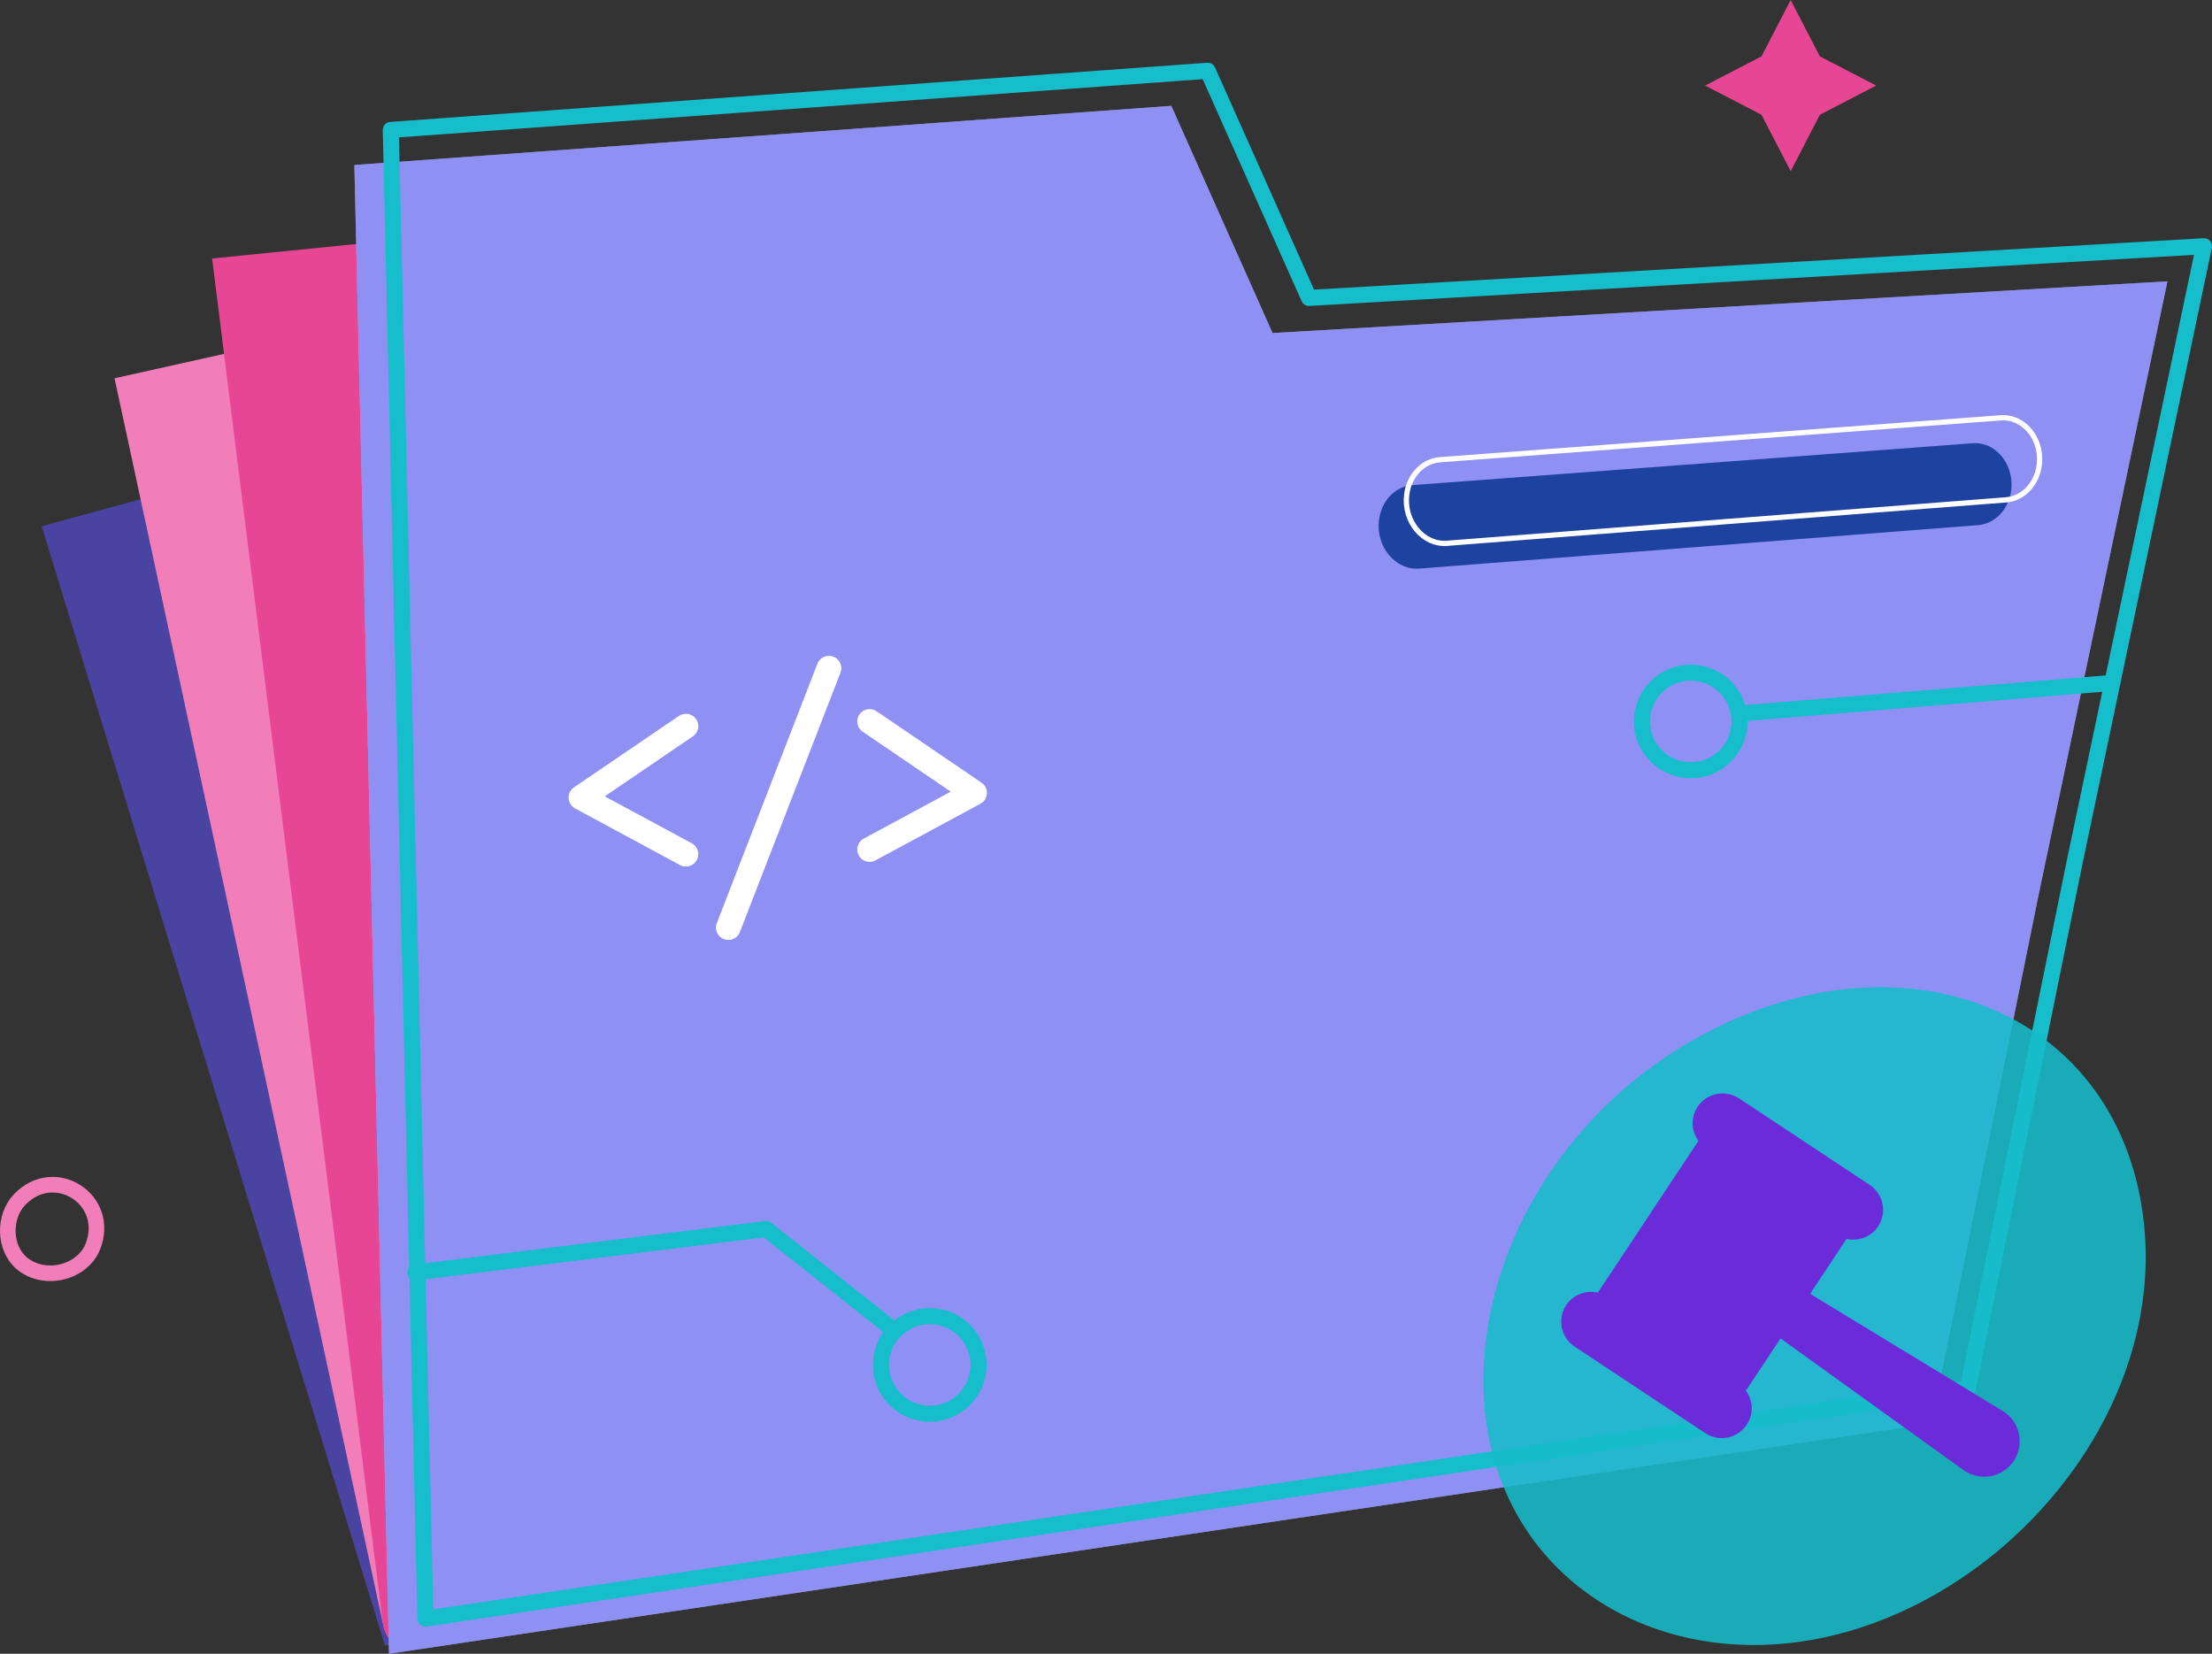
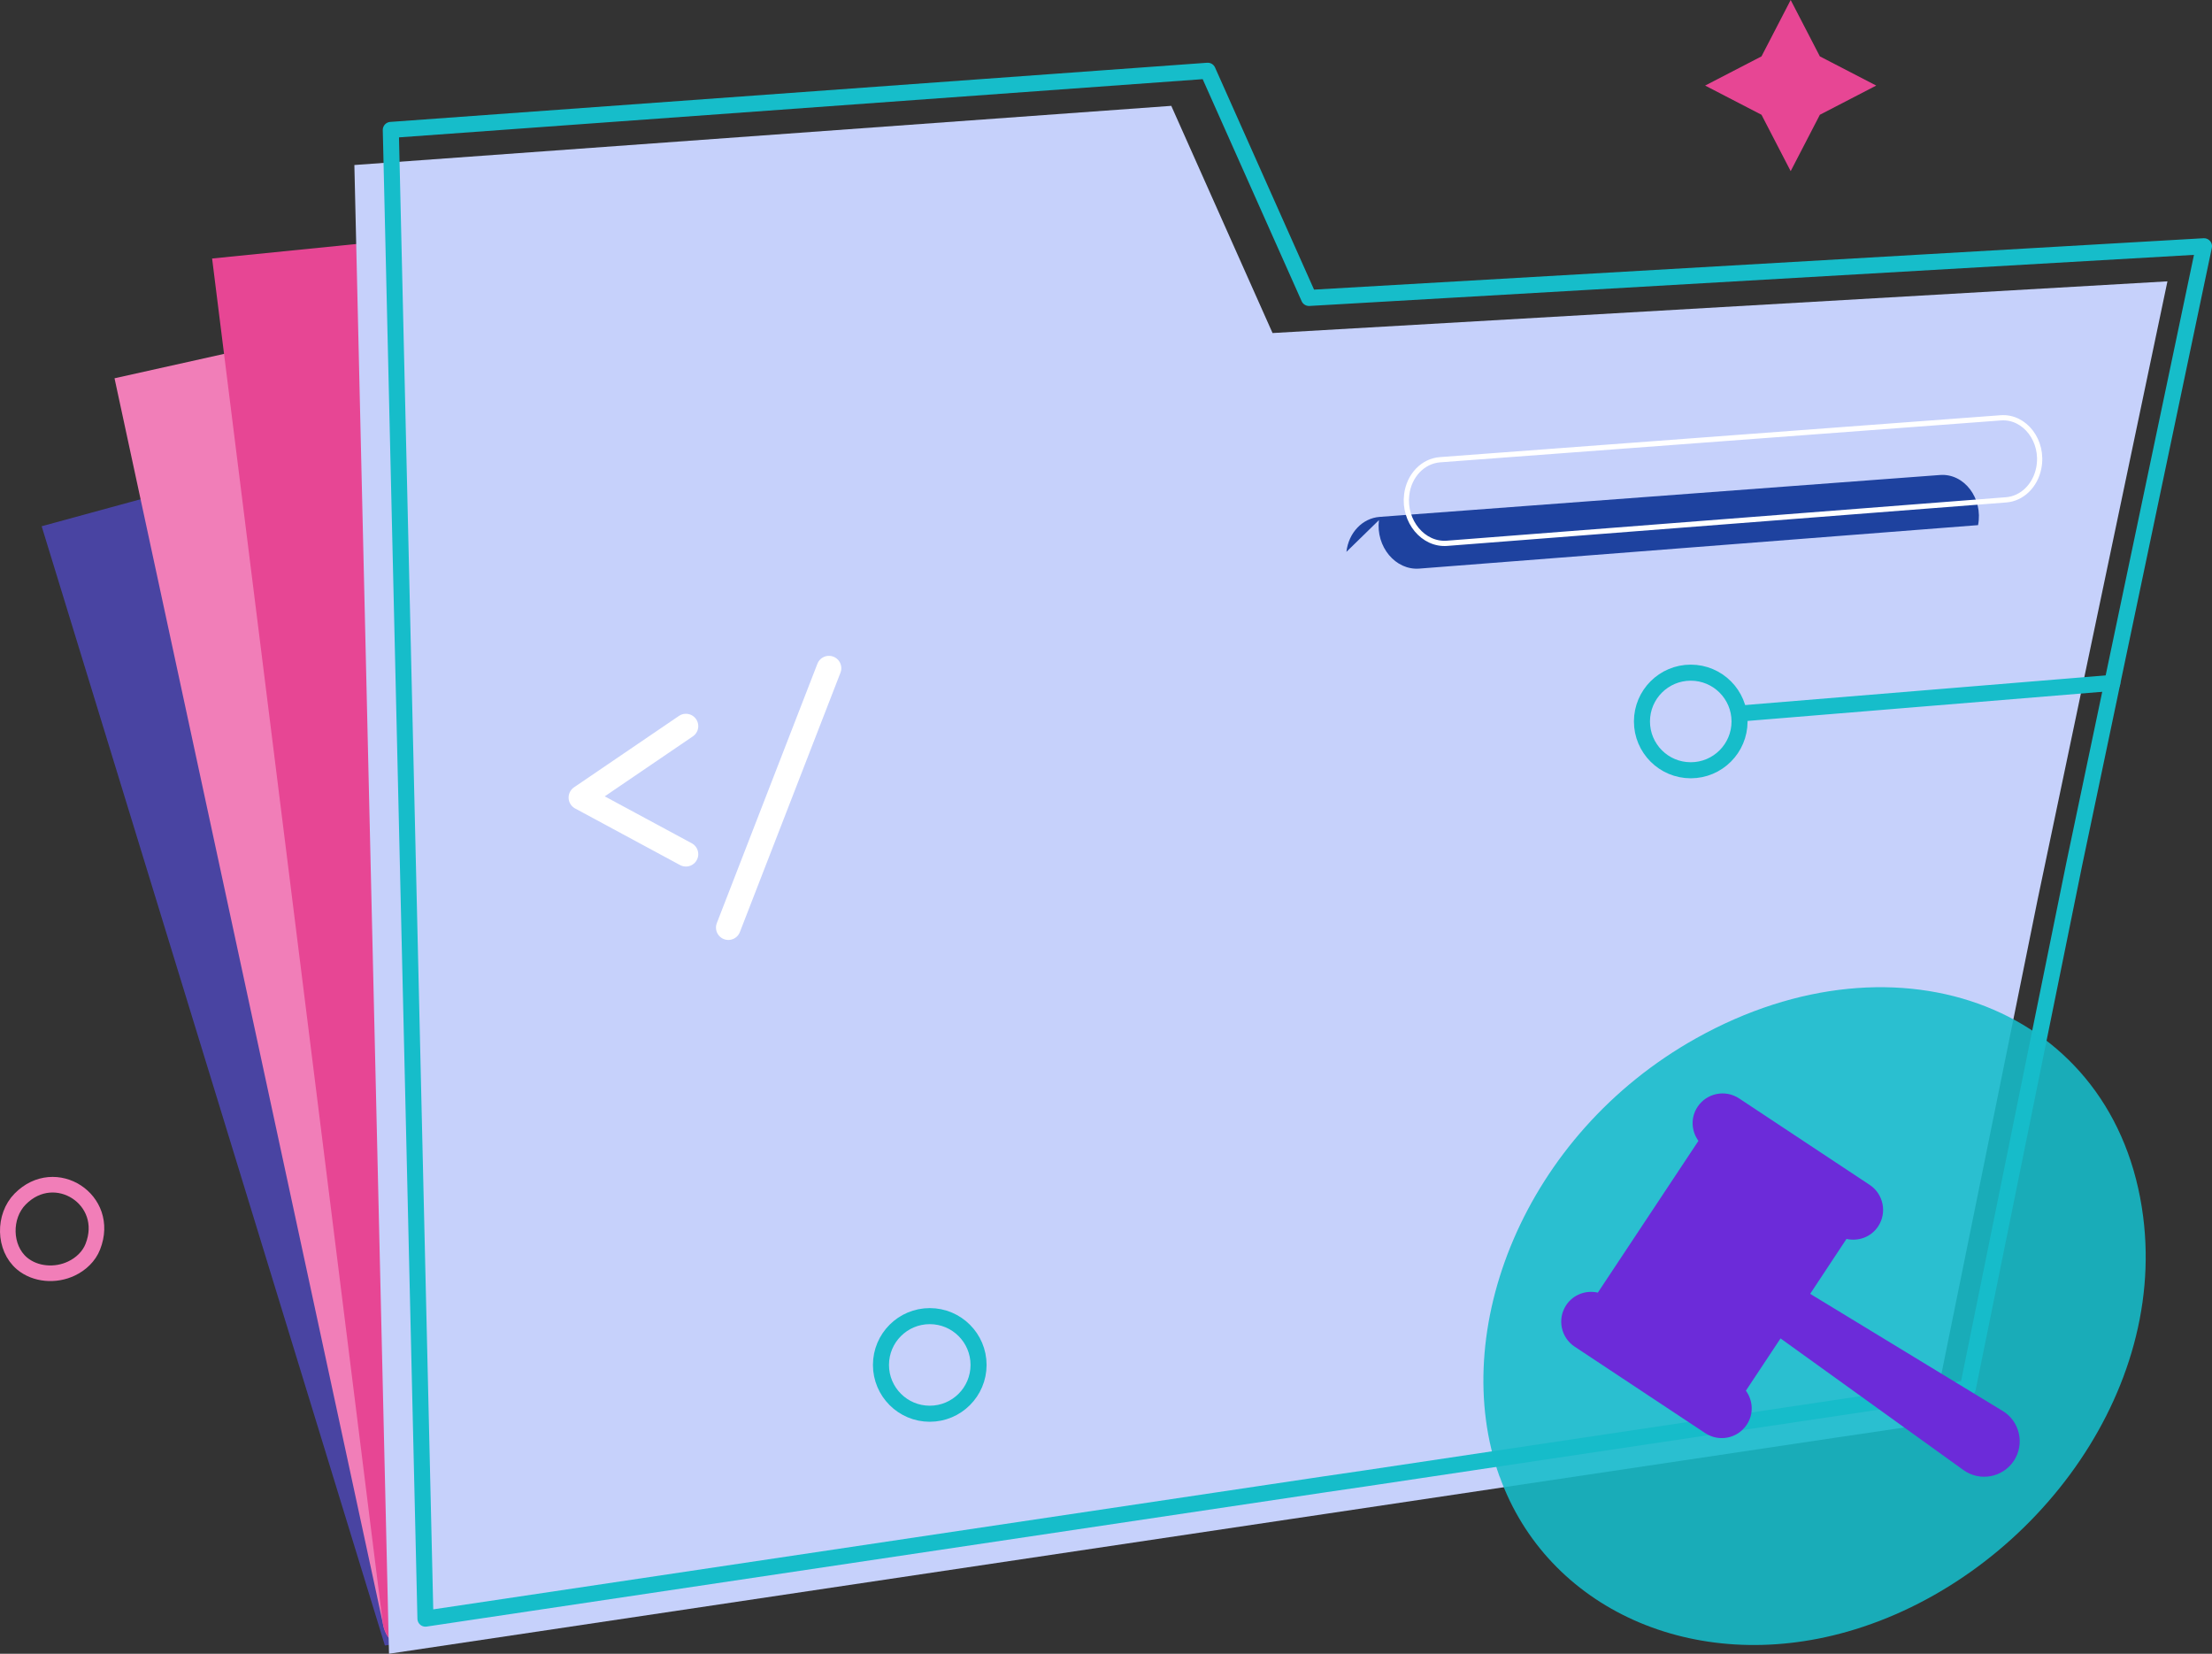
<svg xmlns="http://www.w3.org/2000/svg" id="Layer_2" data-name="Layer 2" viewBox="0 0 198.56 148.42">
  <rect x="0" y="0" width="198.56" height="148.42" fill="#333333" stroke="none" />
  <defs>
    <style>
      .cls-1 {
        opacity: .5;
      }

      .cls-1, .cls-2 {
        fill: #5850ec;
      }

      .cls-3 {
        fill: #16bdca;
        opacity: .88;
      }

      .cls-3, .cls-4 {
        isolation: isolate;
      }

      .cls-2 {
        opacity: .6;
      }

      .cls-5 {
        stroke: #f17eb8;
        stroke-width: 1.4px;
      }

      .cls-5, .cls-6, .cls-7 {
        stroke-linecap: round;
        stroke-linejoin: round;
      }

      .cls-5, .cls-6, .cls-7, .cls-8 {
        fill: none;
      }

      .cls-4 {
        fill: #c6d1fb;
      }

      .cls-9 {
        fill: #e74694;
      }

      .cls-10 {
        fill: #6c2bd9;
      }

      .cls-6 {
        stroke: #16bdca;
        stroke-width: 1.44px;
      }

      .cls-7 {
        stroke-width: 2.22px;
      }

      .cls-7, .cls-8 {
        stroke: #fff;
      }

      .cls-8 {
        stroke-miterlimit: 10;
        stroke-width: .47px;
      }

      .cls-11 {
        fill: #1e429f;
      }

      .cls-12 {
        fill: #f17eb8;
      }
    </style>
  </defs>
  <g id="Layer_1-2" data-name="Layer 1">
    <g>
      <path class="cls-5" d="M1.81,107.61c-1.52,1.54-1.49,4.38.16,5.78,1.2,1.01,3.02,1.14,4.44.46.85-.4,1.58-1.09,1.92-1.96,1.67-4.22-3.38-7.47-6.52-4.28Z" />
      <g>
        <polygon class="cls-2" points="157.7 129.47 34.55 147.68 3.74 47.23 92.13 23.1 157.7 129.47" />
        <path class="cls-12" d="M154.84,130.47l-117.93,17.33c-1.29.19-2.33-.69-2.55-2.14L10.28,33.95s54.22-12.07,54.22-12.07c.72-.07.81-2.98,1.32-2.39l92.15,104.74c1.45,1.65-.68,5.89-3.12,6.24Z" />
        <path class="cls-9" d="M154.84,130.47l-117.93,17.33c-1.29.19-2.33-.69-2.55-2.14L19.04,23.2s44.87-4.51,44.87-4.51c.72-.07,1.39.21,1.9.8l92.15,104.74c1.45,1.65-.68,5.89-3.12,6.24Z" />
        <polygon class="cls-4" points="173.37 127.75 166.8 128.73 164.89 129.01 119.3 135.82 115.74 136.35 34.92 148.42 31.81 14.81 105.14 9.5 114.23 29.89 194.56 25.25 182.91 80.72 179.98 95.19 173.37 127.75" />
-         <polygon class="cls-1" points="173.37 127.75 166.8 128.73 164.89 129.01 119.3 135.82 115.74 136.35 34.92 148.42 31.81 14.81 105.14 9.5 114.23 29.89 194.56 25.25 182.91 80.72 179.98 95.19 173.37 127.75" />
        <polygon class="cls-6" points="176.64 124.6 170.07 125.58 168.16 125.86 122.57 132.68 119.01 133.2 38.19 145.27 35.08 11.66 108.41 6.35 117.5 26.74 197.84 22.1 186.19 77.57 183.25 92.04 176.64 124.6" />
-         <path class="cls-11" d="M123.78,46.68h0c-.29,2.39,1.49,4.52,3.63,4.35l50.15-3.9c1.43-.11,2.62-1.27,2.93-2.85h0c.47-2.4-1.24-4.66-3.41-4.5l-50.31,3.76c-1.54.12-2.78,1.41-2.98,3.14Z" />
+         <path class="cls-11" d="M123.78,46.68h0c-.29,2.39,1.49,4.52,3.63,4.35l50.15-3.9h0c.47-2.4-1.24-4.66-3.41-4.5l-50.31,3.76c-1.54.12-2.78,1.41-2.98,3.14Z" />
        <path class="cls-8" d="M126.27,44.4h0c-.29,2.39,1.49,4.53,3.63,4.36l50.18-3.9c1.43-.11,2.62-1.27,2.93-2.85h0c.48-2.41-1.24-4.67-3.41-4.51l-50.34,3.76c-1.54.12-2.78,1.42-2.99,3.14Z" />
      </g>
      <path class="cls-3" d="M134.62,132.53c4.26,11.84,17.42,17.83,31.2,13.91,15.74-4.48,28.69-20.68,26.56-37.25-2.4-18.75-21.89-26.2-40.12-16.01-15.51,8.67-22.33,26.34-17.65,39.35Z" />
      <path class="cls-10" d="M179.77,126.63l-17.28-10.51,3.26-4.93c1.06.24,2.2-.16,2.84-1.12.82-1.24.48-2.91-.76-3.73l-11.72-7.76c-1.24-.82-2.91-.48-3.73.76h0c-.64.96-.56,2.17.08,3.05l-9.03,13.62c-1.06-.24-2.2.16-2.84,1.12-.82,1.24-.48,2.91.76,3.73l11.72,7.76c1.24.82,2.91.48,3.73-.76.64-.96.56-2.17-.08-3.05l3.11-4.69,16.41,11.81c1.47,1.06,3.52.69,4.53-.82,1-1.51.54-3.55-1.01-4.49Z" />
      <polyline class="cls-7" points="61.57 65.17 52.15 71.58 61.57 76.66" />
-       <polyline class="cls-7" points="78.06 64.75 87.48 71.16 78.06 76.24" />
      <line class="cls-7" x1="74.41" y1="59.97" x2="65.38" y2="83.25" />
-       <polyline class="cls-6" points="37.28 114.2 68.77 110.3 80.15 119.32" />
      <circle class="cls-6" cx="83.46" cy="122.5" r="4.38" />
      <circle class="cls-6" cx="151.77" cy="64.75" r="4.38" />
      <line class="cls-6" x1="189.61" y1="61.29" x2="156.15" y2="64.04" />
      <path class="cls-9" d="M158.12,5.06l2.62-5.06,2.62,5.06,5.06,2.62-5.06,2.62-2.62,5.06-2.62-5.06-5.06-2.62,5.06-2.62Z" />
    </g>
  </g>
</svg>